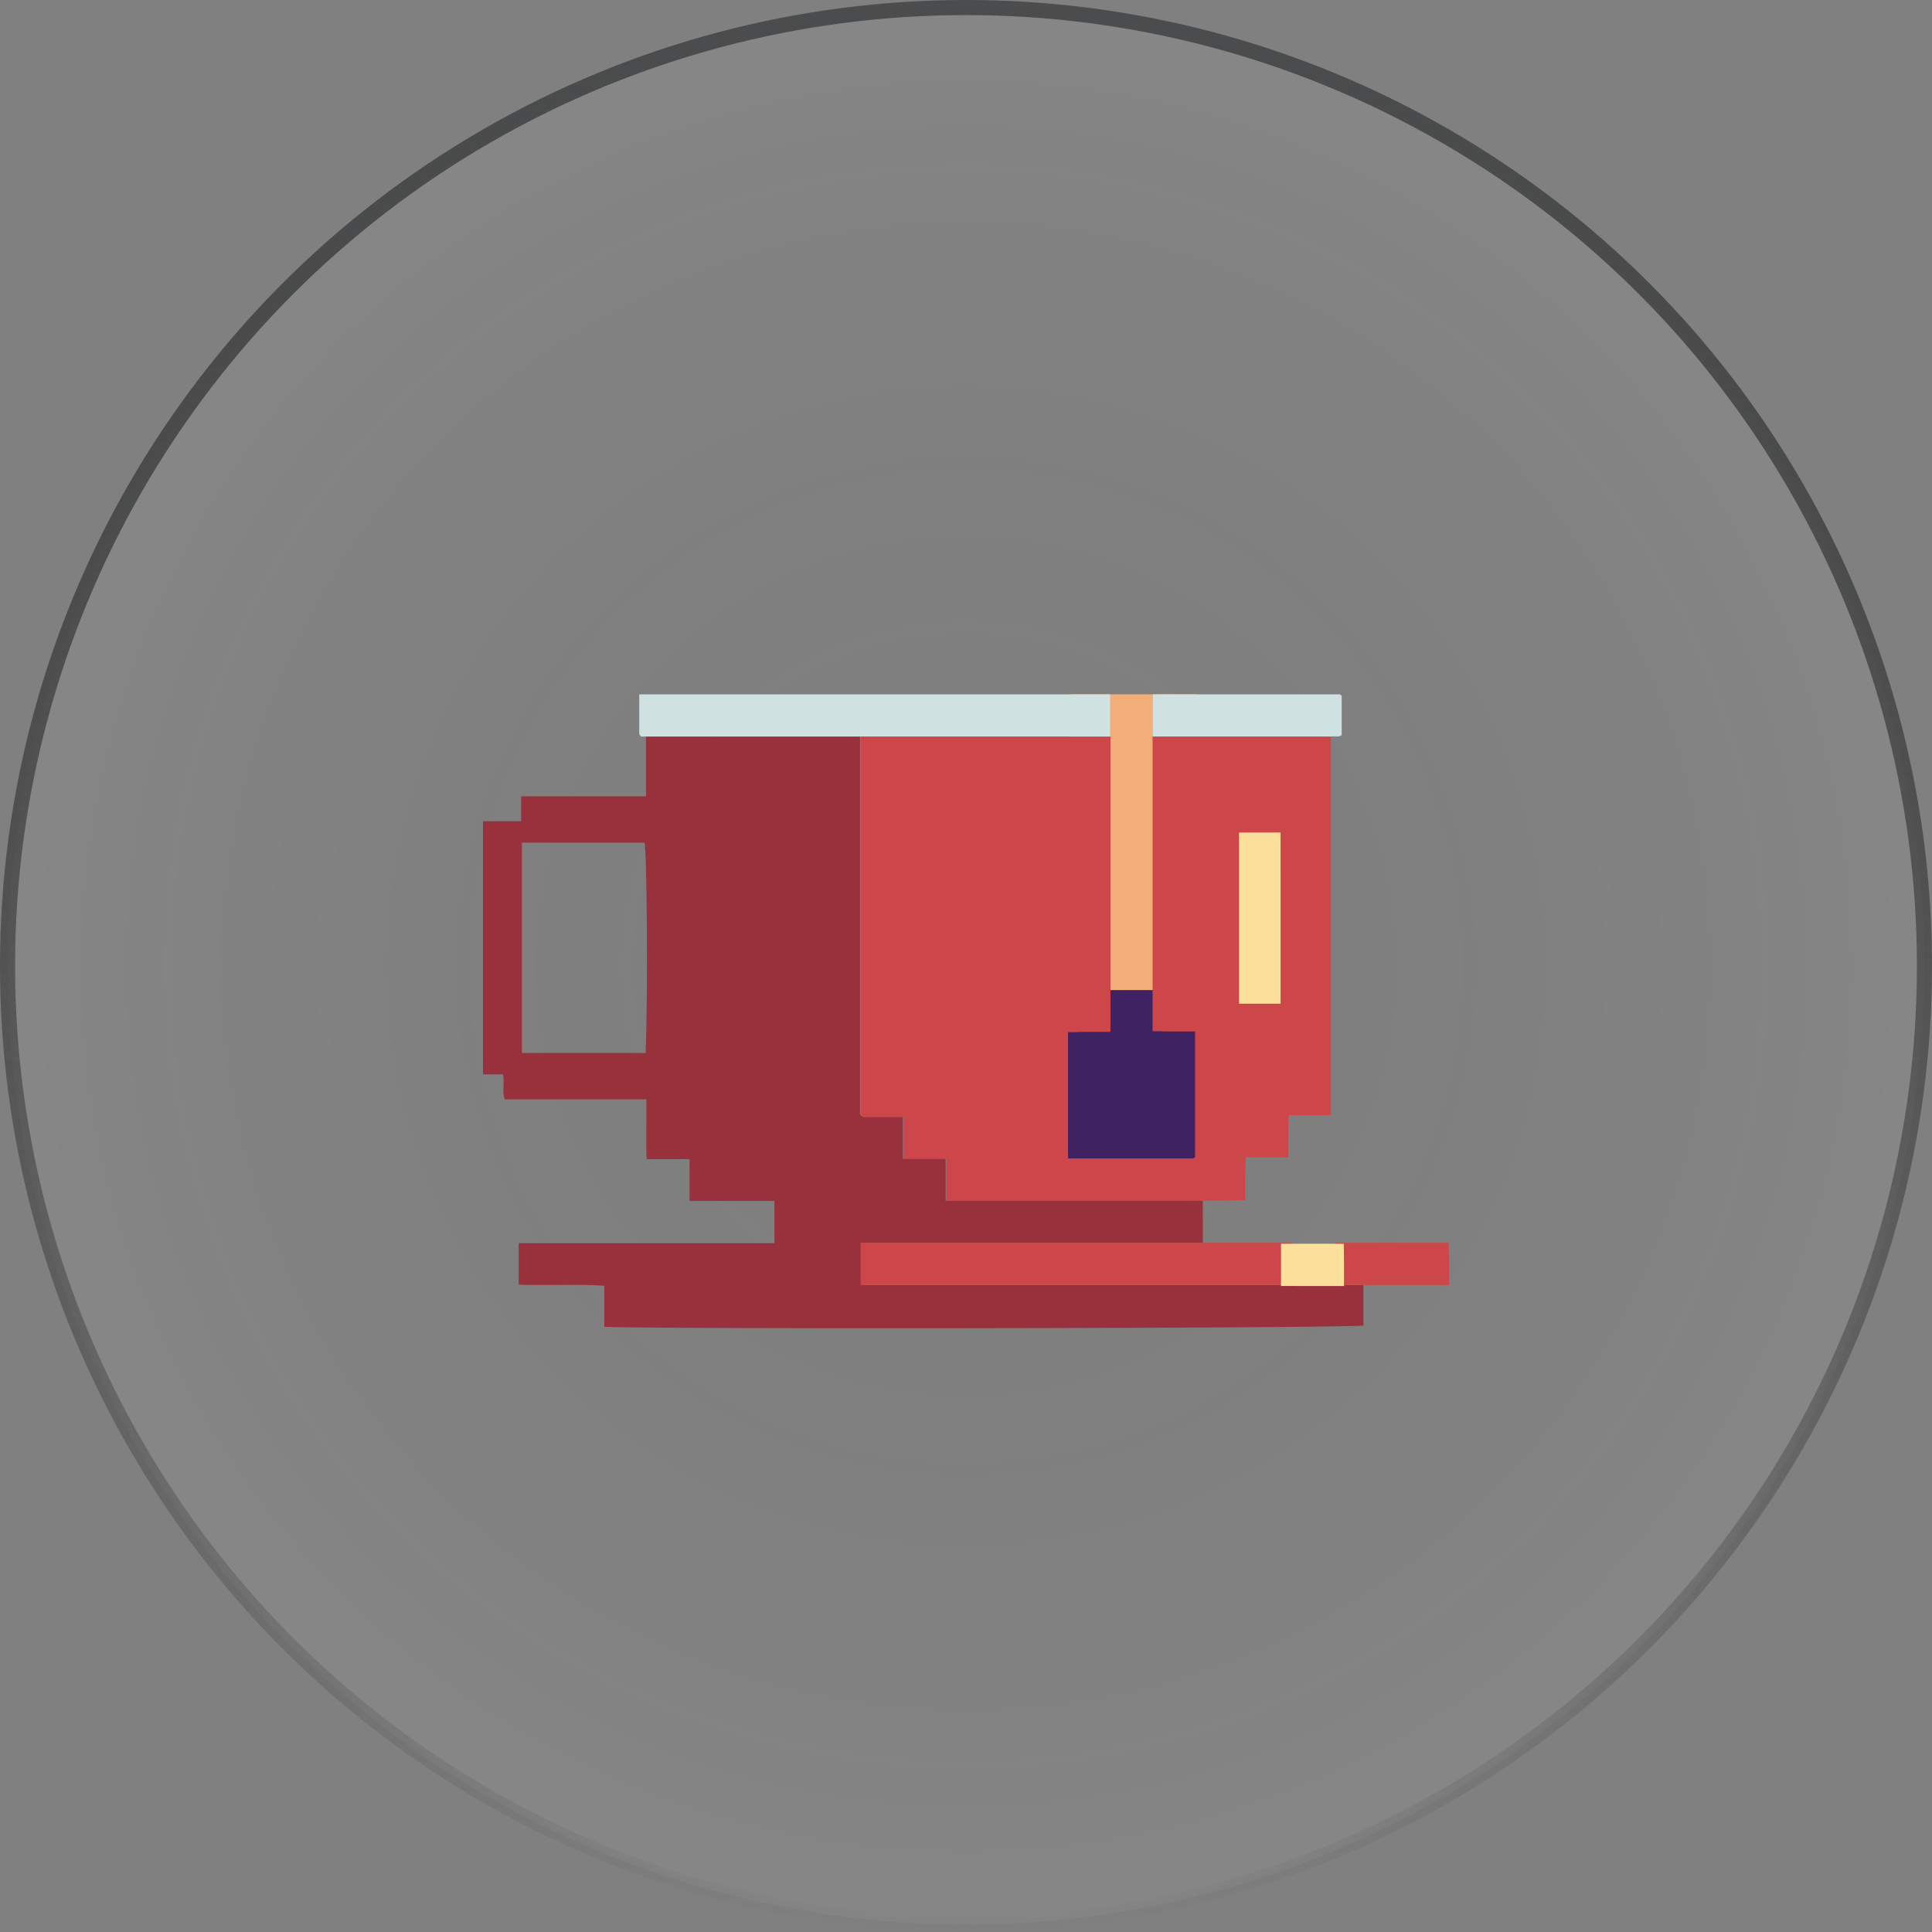
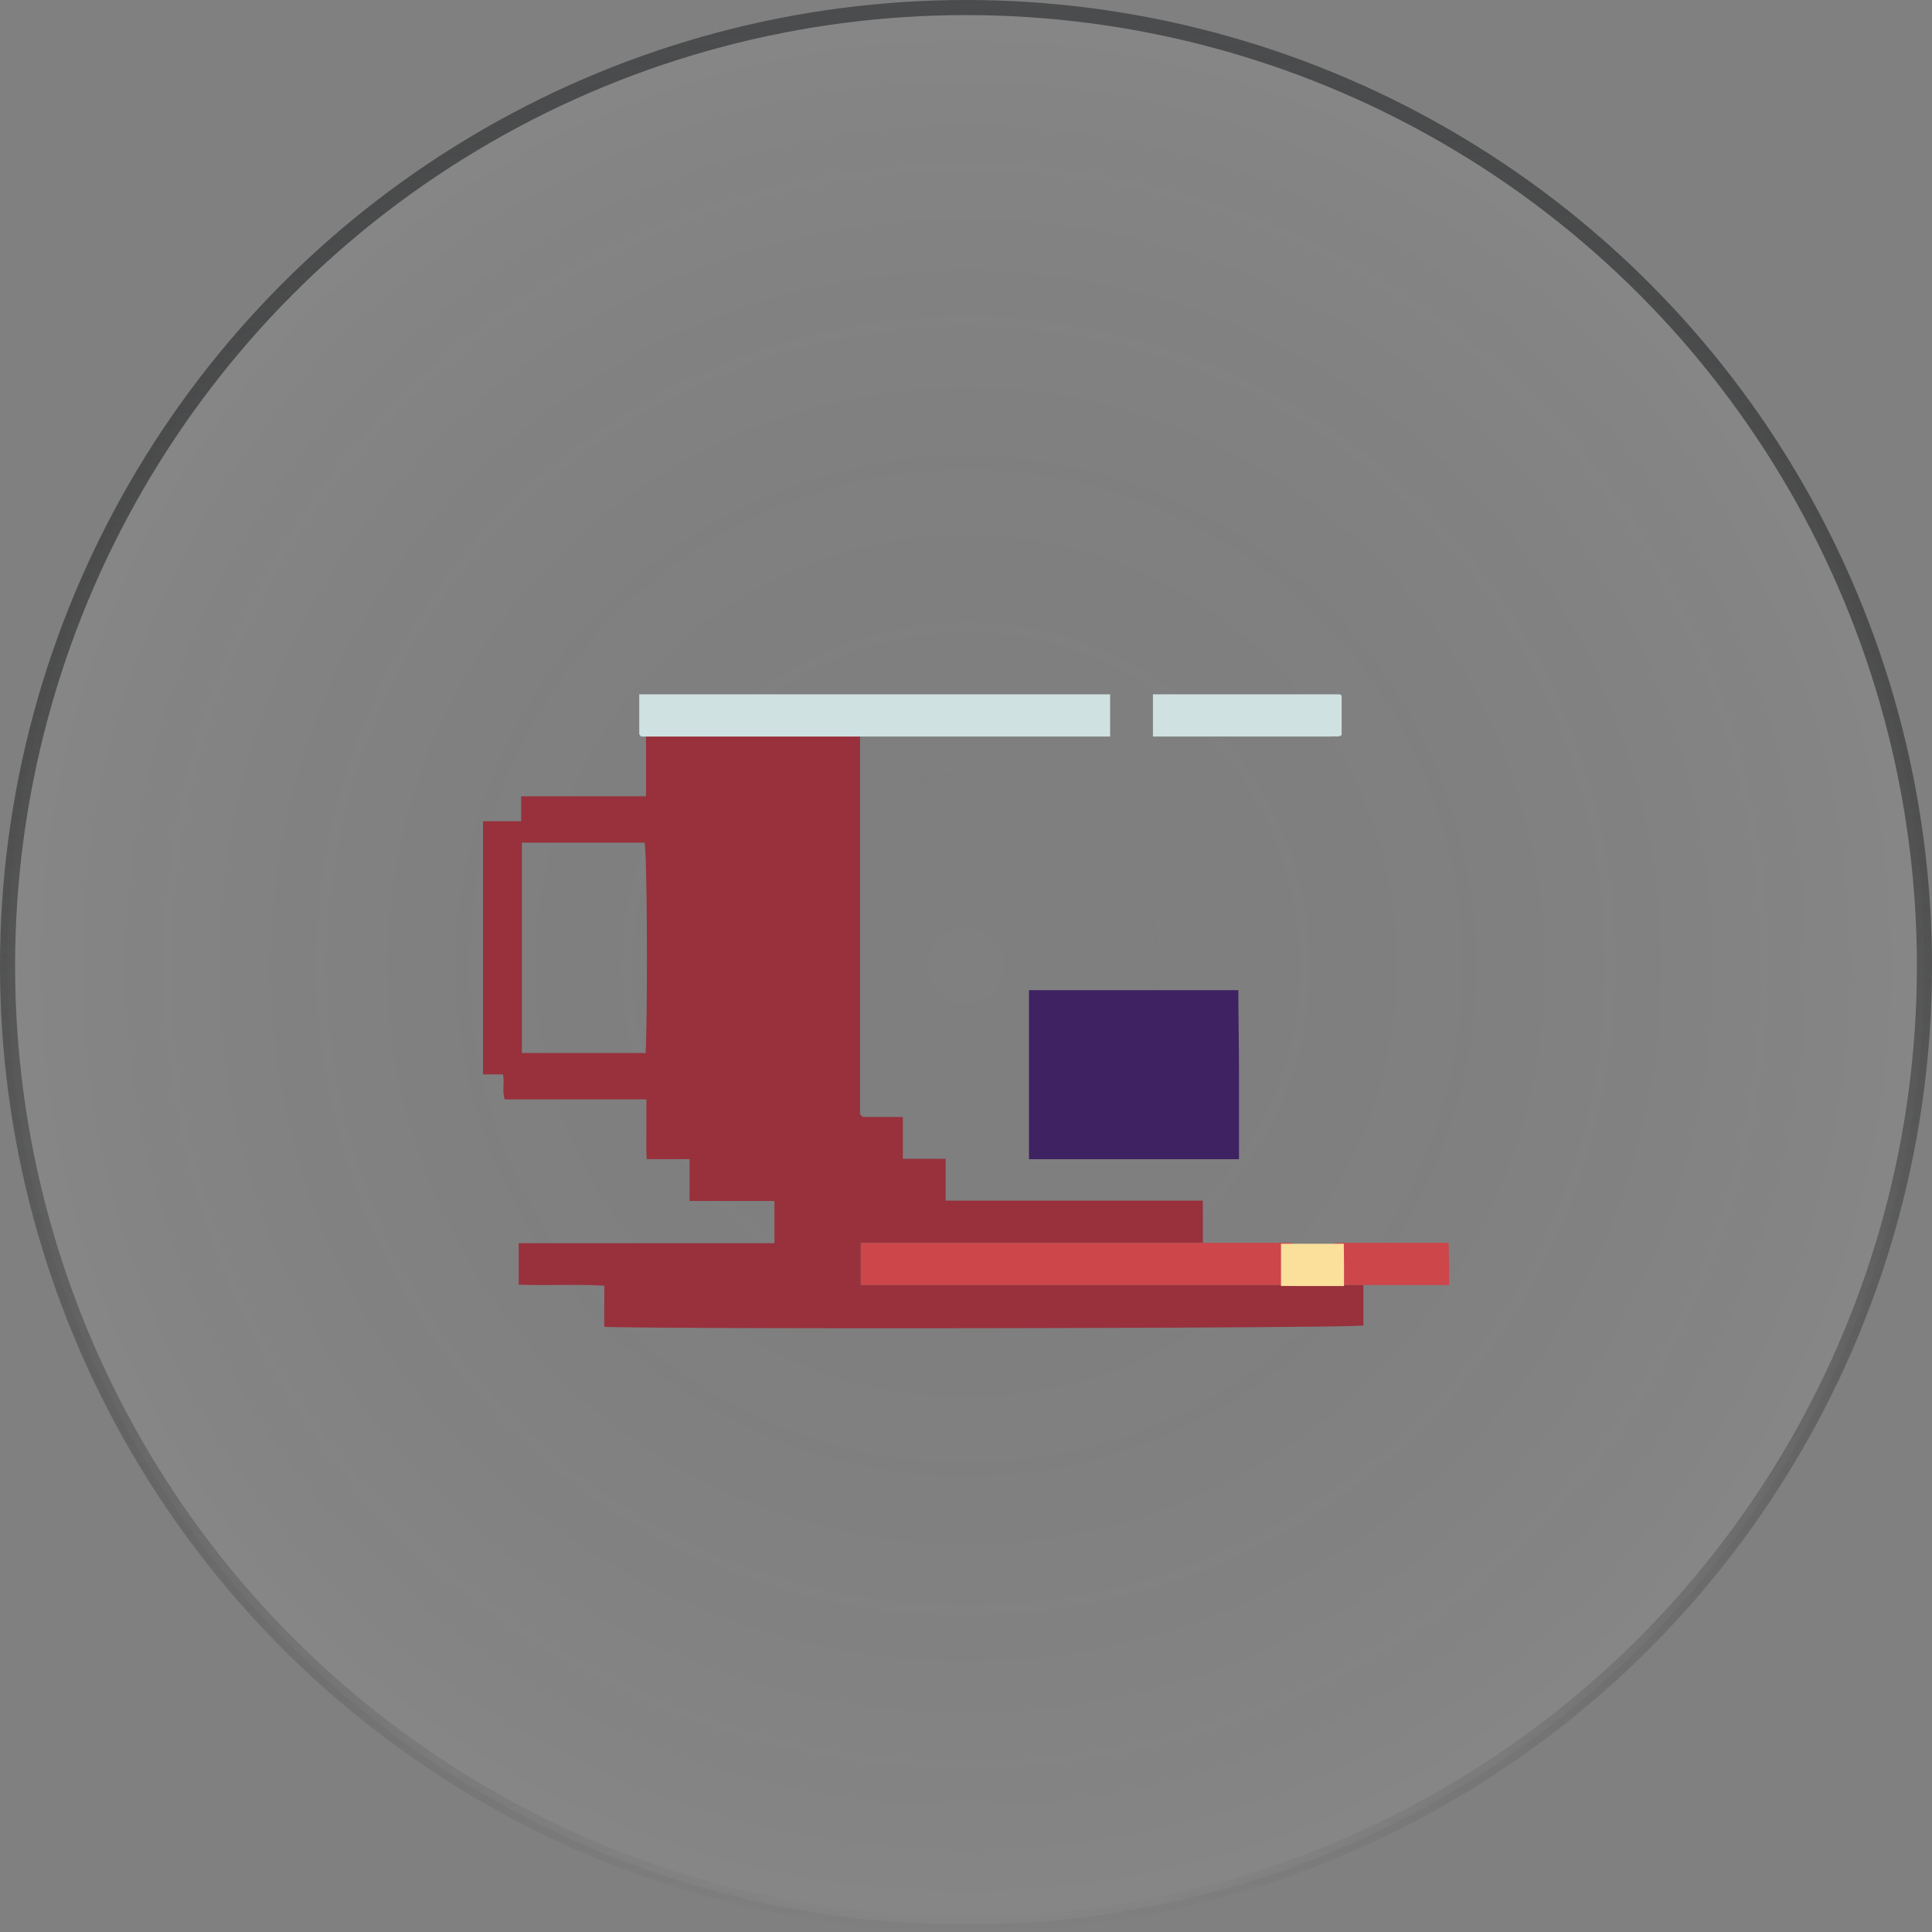
<svg xmlns="http://www.w3.org/2000/svg" width="64" height="64" fill="none" viewBox="0 0 64 64">
  <rect x="0" y="0" width="64" height="64" fill="#808080" stroke="none" />
  <circle cx="32" cy="32" r="31.75" fill="url(#a)" fill-opacity=".05" stroke="url(#b)" stroke-width=".5" />
  <path fill="#98313C" d="M39.846 39.773v1.397H28.514v1.398h16.65v1.34c-.556.093-22.617.128-25.146.046v-1.363c-.957-.058-1.891 0-2.836-.035v-1.374h8.472v-1.398h-2.812v-1.386h-1.418c-.024-.338-.012-.664-.012-.978v-1.002h-4.691c-.095-.268 0-.547-.06-.827H16v-8.386h1.264v-.827H21.4v-1.98h7.09v12.497c0 .012.012.035.024.047a.545.545 0 0 0 .07.058h1.324v1.386h1.418v1.386h8.52ZM17.288 34.88h4.1c.071-1.712.048-6.499-.035-6.965h-4.065v6.965Z" />
-   <path fill="#FAE09B" d="M41.391 34.2h-.347v-7h1.386c0 1.109.005 2.217.005 3.325V34.2H41.39Z" />
-   <path fill="#F3AD78" d="M36.522 32.8h-1.044V23h4.161c0 1.552.013 3.104.013 4.655V32.8h-3.13Z" />
  <path fill="#3E2262" d="M35.826 38.4h-1.74v-5.6h6.936c0 .887.021 1.774.021 2.66v2.94h-5.217Z" />
-   <path fill="#CC464A" d="M39.846 39.773H31.35v-1.386h-1.418V37H28.61a.545.545 0 0 1-.071-.058.088.088 0 0 1-.024-.047V24.398h8.272v9.784h-.745c-.224 0-.449.012-.661.012v4.181h4.136a.09.09 0 0 0 .047-.023l.023-.023V34.17h-.72c-.225 0-.461-.011-.686-.011v-9.773h5.909v12.557h-1.407c0 .244-.011.465-.011.687v.71h-1.407c0 .245-.011.466-.011.688v.722c-.473.023-.946.023-1.407.023Zm2.577-12.195H41.04v5.672h1.383v-5.672Z" />
  <path fill="#D0E1E1" d="M36.774 24.398H21.235c-.023-.035-.059-.058-.059-.093V23h15.598v1.398Z" />
  <path fill="#CC464A" d="M42.8 42.568H28.515V41.17h14.287v1.398Z" />
  <path fill="#D0E1E1" d="M38.192 24.398V23h6.192c.012 0 .024.023.06.047v1.304c-.107.082-.237.023-.344.047h-5.908Z" />
  <path fill="#CC464A" d="M45.164 42.568h-.945V41.17h3.77c0 .222.011.443.011.664v.734h-2.836Z" />
  <path fill="#FAE09B" d="M42.956 42.6h-.521v-1.4h2.08c0 .222.007.444.007.666v.735h-1.566Z" />
  <defs>
    <radialGradient id="a" cx="0" cy="0" r="1" gradientTransform="matrix(0 32 -32 0 32 32)" gradientUnits="userSpaceOnUse">
      <stop stop-opacity="0" />
      <stop offset="1" stop-color="#fff" />
    </radialGradient>
    <linearGradient id="b" x1="32" x2="32" y1="0" y2="64" gradientUnits="userSpaceOnUse">
      <stop stop-color="#4B4C4D" />
      <stop offset="1" stop-opacity="0" />
    </linearGradient>
  </defs>
</svg>